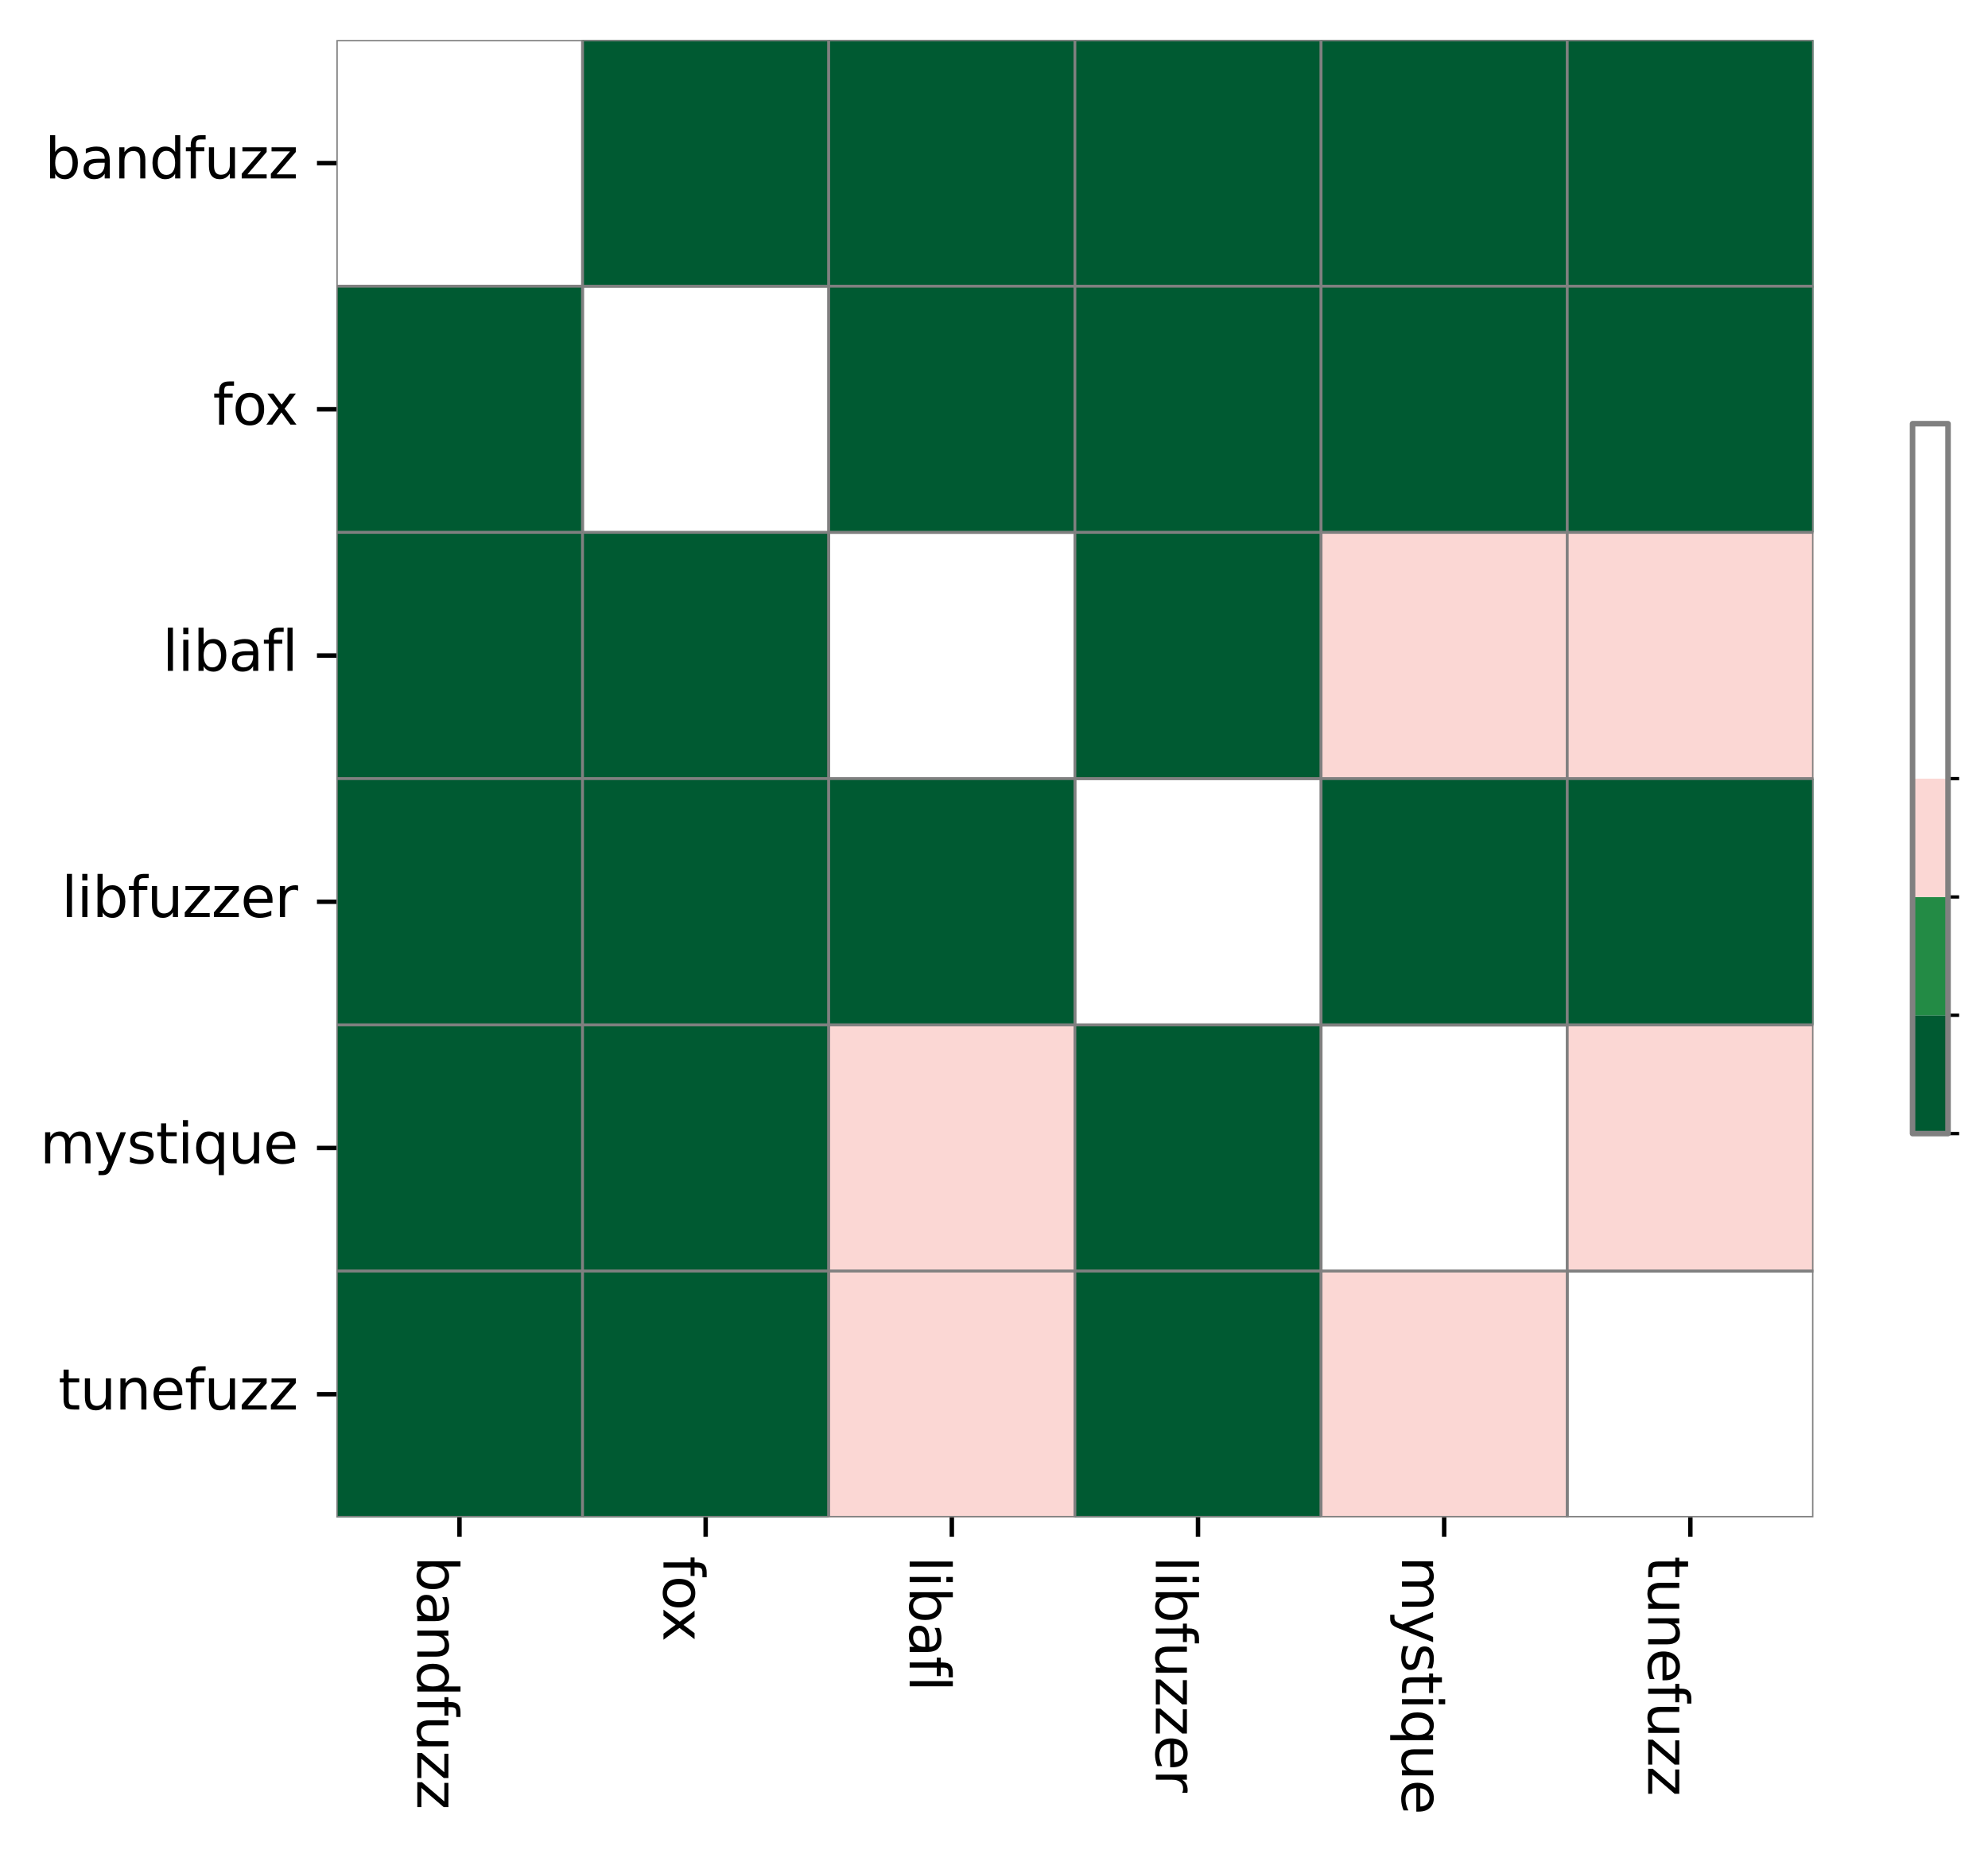
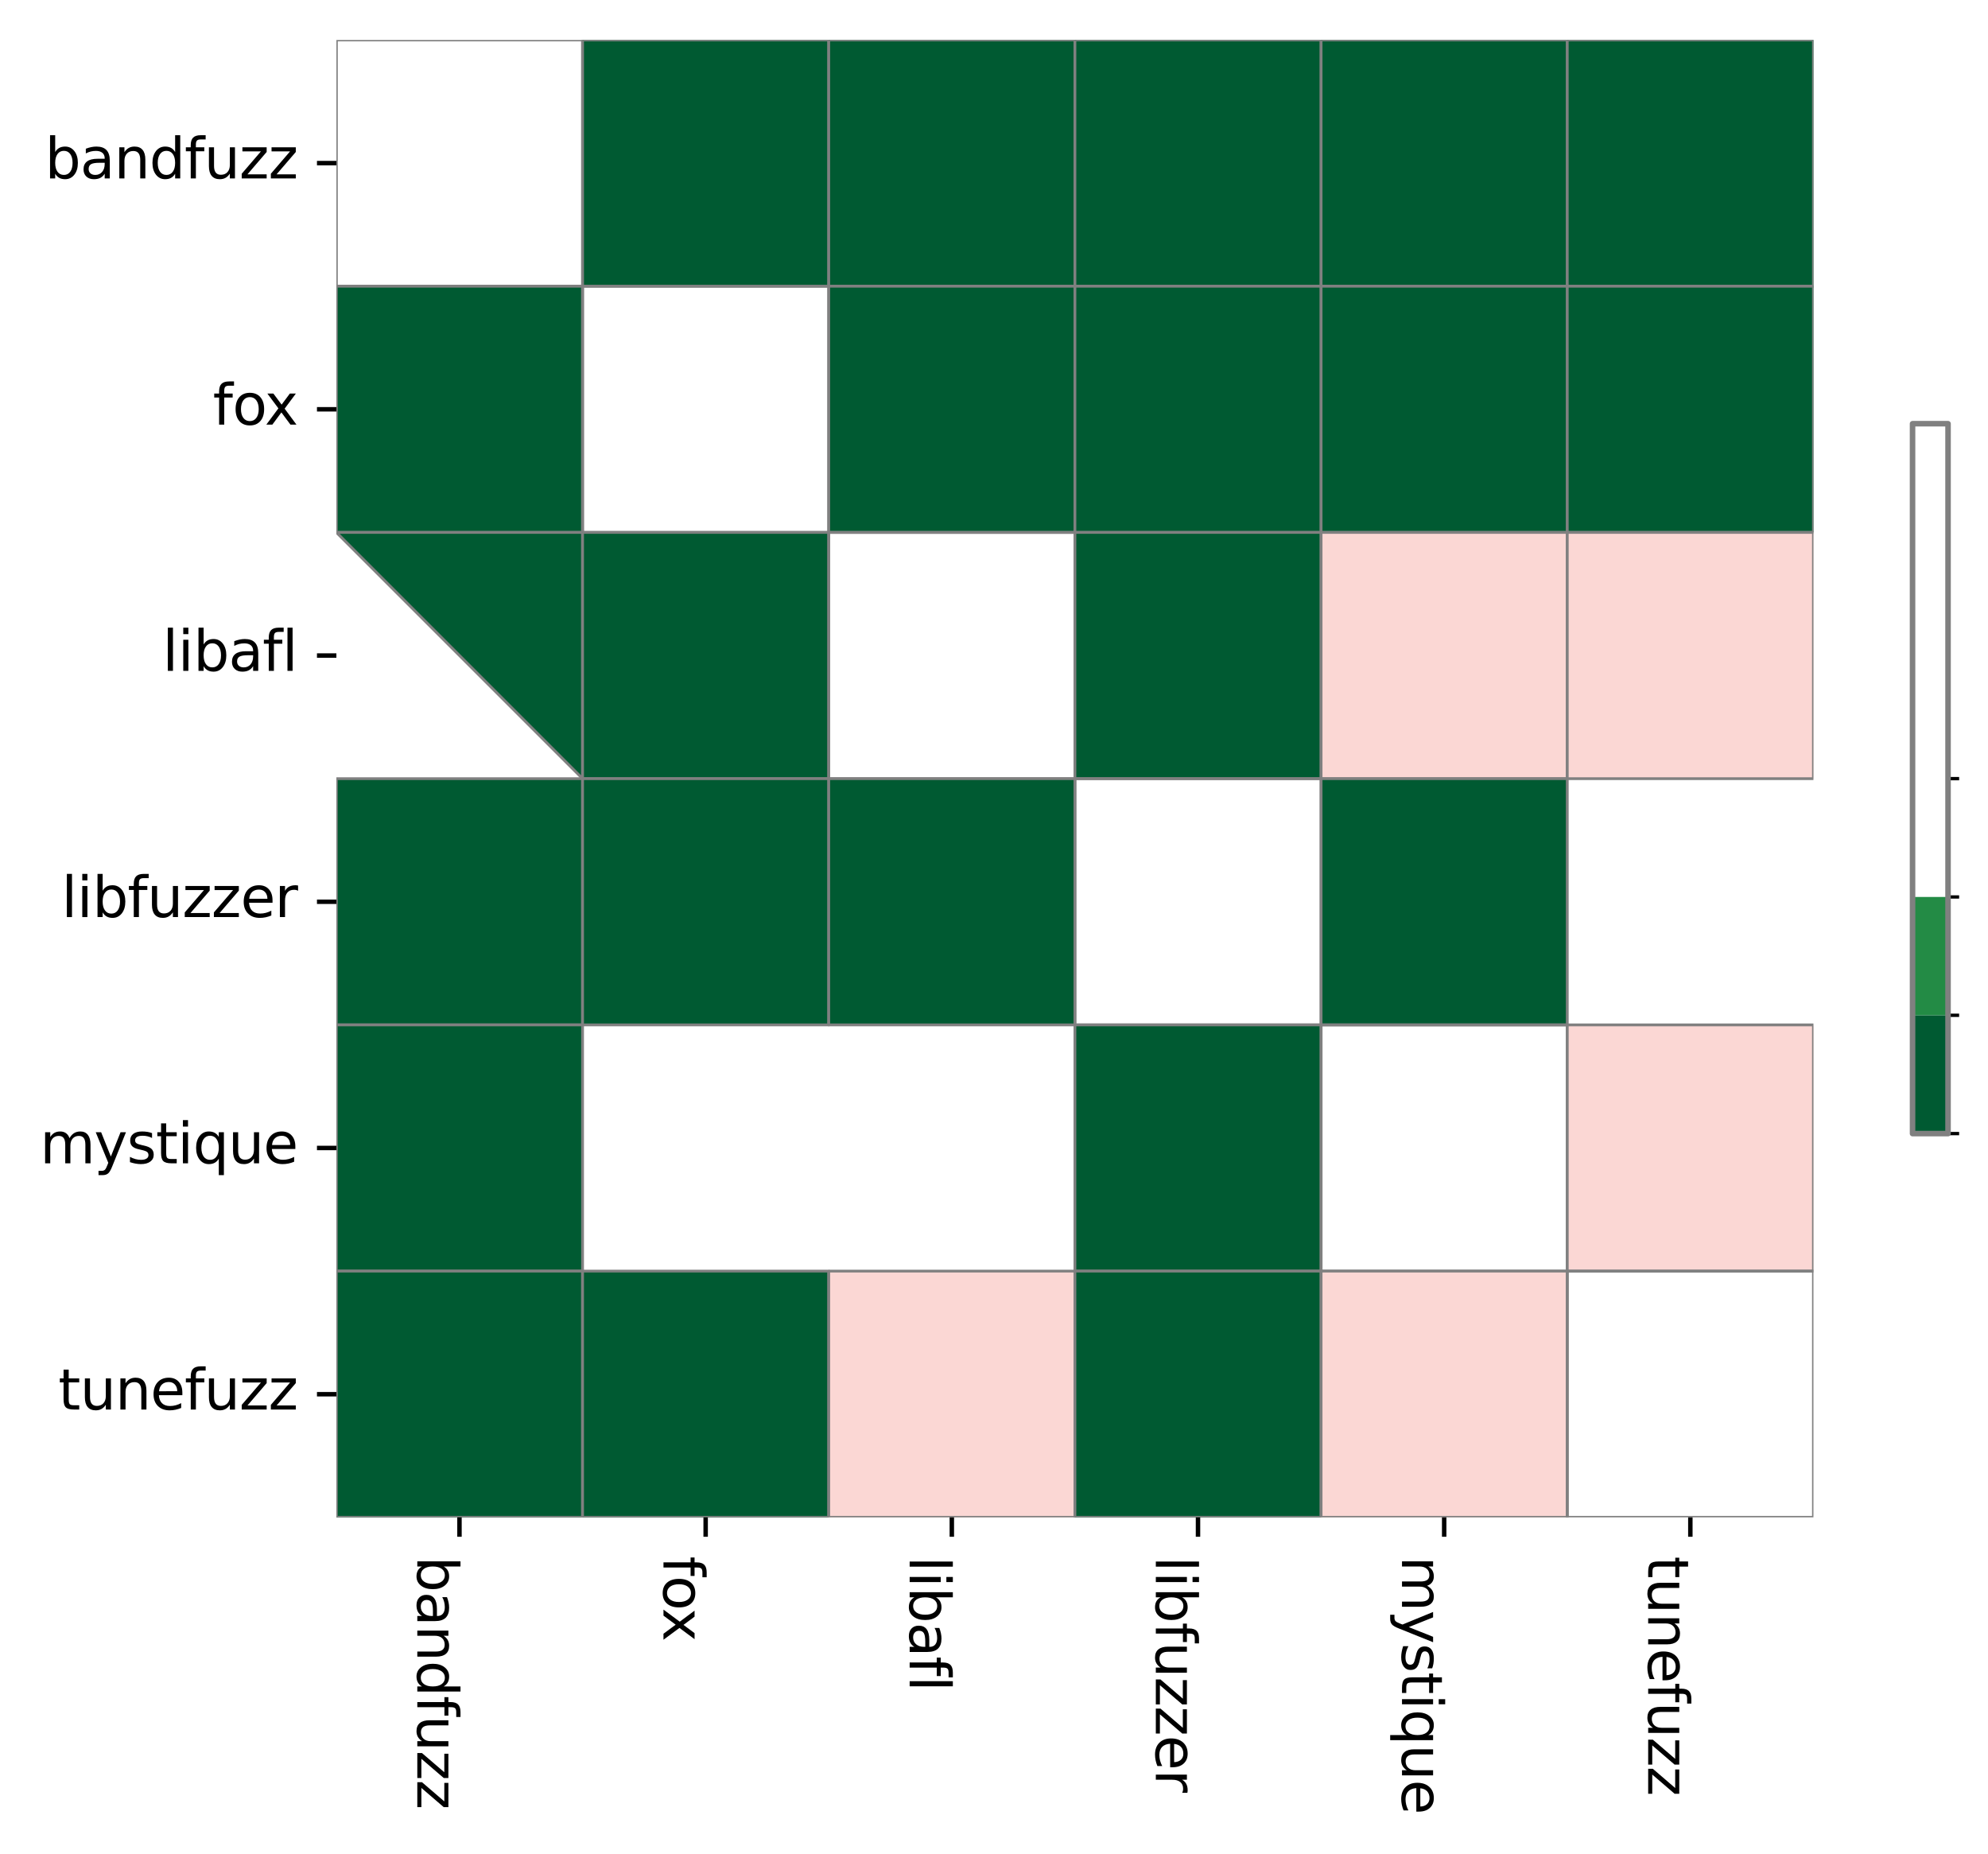
<svg xmlns="http://www.w3.org/2000/svg" xmlns:xlink="http://www.w3.org/1999/xlink" width="358.168pt" height="333.918pt" viewBox="0 0 358.168 333.918" version="1.1">
  <defs>
    <style type="text/css">*{stroke-linejoin: round; stroke-linecap: butt}</style>
  </defs>
  <g id="figure_1">
    <g id="patch_1">
      <path d="M 0 333.918  L 358.168 333.918  L 358.168 0  L 0 0  z " style="fill: #ffffff" />
    </g>
    <g id="axes_1">
      <g id="patch_2">
        <path d="M 60.606 273.312  L 326.718 273.312  L 326.718 7.2  L 60.606 7.2  z " style="fill: #ffffff" />
      </g>
      <g id="QuadMesh_1">
        <path d="M 60.606 7.2  L 104.958 7.2  L 104.958 51.552  L 60.606 51.552  L 60.606 7.2  " clip-path="url(#pe1f8fceb13)" style="fill: none; stroke: #808080; stroke-width: 0.5" />
        <path d="M 104.958 7.2  L 149.31 7.2  L 149.31 51.552  L 104.958 51.552  L 104.958 7.2  " clip-path="url(#pe1f8fceb13)" style="fill: #005a32; stroke: #808080; stroke-width: 0.5" />
        <path d="M 149.31 7.2  L 193.662 7.2  L 193.662 51.552  L 149.31 51.552  L 149.31 7.2  " clip-path="url(#pe1f8fceb13)" style="fill: #005a32; stroke: #808080; stroke-width: 0.5" />
        <path d="M 193.662 7.2  L 238.014 7.2  L 238.014 51.552  L 193.662 51.552  L 193.662 7.2  " clip-path="url(#pe1f8fceb13)" style="fill: #005a32; stroke: #808080; stroke-width: 0.5" />
        <path d="M 238.014 7.2  L 282.366 7.2  L 282.366 51.552  L 238.014 51.552  L 238.014 7.2  " clip-path="url(#pe1f8fceb13)" style="fill: #005a32; stroke: #808080; stroke-width: 0.5" />
        <path d="M 282.366 7.2  L 326.718 7.2  L 326.718 51.552  L 282.366 51.552  L 282.366 7.2  " clip-path="url(#pe1f8fceb13)" style="fill: #005a32; stroke: #808080; stroke-width: 0.5" />
        <path d="M 60.606 51.552  L 104.958 51.552  L 104.958 95.904  L 60.606 95.904  L 60.606 51.552  " clip-path="url(#pe1f8fceb13)" style="fill: #005a32; stroke: #808080; stroke-width: 0.5" />
        <path d="M 104.958 51.552  L 149.31 51.552  L 149.31 95.904  L 104.958 95.904  L 104.958 51.552  " clip-path="url(#pe1f8fceb13)" style="fill: none; stroke: #808080; stroke-width: 0.5" />
        <path d="M 149.31 51.552  L 193.662 51.552  L 193.662 95.904  L 149.31 95.904  L 149.31 51.552  " clip-path="url(#pe1f8fceb13)" style="fill: #005a32; stroke: #808080; stroke-width: 0.5" />
        <path d="M 193.662 51.552  L 238.014 51.552  L 238.014 95.904  L 193.662 95.904  L 193.662 51.552  " clip-path="url(#pe1f8fceb13)" style="fill: #005a32; stroke: #808080; stroke-width: 0.5" />
        <path d="M 238.014 51.552  L 282.366 51.552  L 282.366 95.904  L 238.014 95.904  L 238.014 51.552  " clip-path="url(#pe1f8fceb13)" style="fill: #005a32; stroke: #808080; stroke-width: 0.5" />
        <path d="M 282.366 51.552  L 326.718 51.552  L 326.718 95.904  L 282.366 95.904  L 282.366 51.552  " clip-path="url(#pe1f8fceb13)" style="fill: #005a32; stroke: #808080; stroke-width: 0.5" />
-         <path d="M 60.606 95.904  L 104.958 95.904  L 104.958 140.256  L 60.606 140.256  L 60.606 95.904  " clip-path="url(#pe1f8fceb13)" style="fill: #005a32; stroke: #808080; stroke-width: 0.5" />
+         <path d="M 60.606 95.904  L 104.958 95.904  L 104.958 140.256  L 60.606 95.904  " clip-path="url(#pe1f8fceb13)" style="fill: #005a32; stroke: #808080; stroke-width: 0.5" />
        <path d="M 104.958 95.904  L 149.31 95.904  L 149.31 140.256  L 104.958 140.256  L 104.958 95.904  " clip-path="url(#pe1f8fceb13)" style="fill: #005a32; stroke: #808080; stroke-width: 0.5" />
        <path d="M 149.31 95.904  L 193.662 95.904  L 193.662 140.256  L 149.31 140.256  L 149.31 95.904  " clip-path="url(#pe1f8fceb13)" style="fill: none; stroke: #808080; stroke-width: 0.5" />
        <path d="M 193.662 95.904  L 238.014 95.904  L 238.014 140.256  L 193.662 140.256  L 193.662 95.904  " clip-path="url(#pe1f8fceb13)" style="fill: #005a32; stroke: #808080; stroke-width: 0.5" />
        <path d="M 238.014 95.904  L 282.366 95.904  L 282.366 140.256  L 238.014 140.256  L 238.014 95.904  " clip-path="url(#pe1f8fceb13)" style="fill: #fbd7d4; stroke: #808080; stroke-width: 0.5" />
        <path d="M 282.366 95.904  L 326.718 95.904  L 326.718 140.256  L 282.366 140.256  L 282.366 95.904  " clip-path="url(#pe1f8fceb13)" style="fill: #fbd7d4; stroke: #808080; stroke-width: 0.5" />
        <path d="M 60.606 140.256  L 104.958 140.256  L 104.958 184.608  L 60.606 184.608  L 60.606 140.256  " clip-path="url(#pe1f8fceb13)" style="fill: #005a32; stroke: #808080; stroke-width: 0.5" />
        <path d="M 104.958 140.256  L 149.31 140.256  L 149.31 184.608  L 104.958 184.608  L 104.958 140.256  " clip-path="url(#pe1f8fceb13)" style="fill: #005a32; stroke: #808080; stroke-width: 0.5" />
        <path d="M 149.31 140.256  L 193.662 140.256  L 193.662 184.608  L 149.31 184.608  L 149.31 140.256  " clip-path="url(#pe1f8fceb13)" style="fill: #005a32; stroke: #808080; stroke-width: 0.5" />
        <path d="M 193.662 140.256  L 238.014 140.256  L 238.014 184.608  L 193.662 184.608  L 193.662 140.256  " clip-path="url(#pe1f8fceb13)" style="fill: none; stroke: #808080; stroke-width: 0.5" />
        <path d="M 238.014 140.256  L 282.366 140.256  L 282.366 184.608  L 238.014 184.608  L 238.014 140.256  " clip-path="url(#pe1f8fceb13)" style="fill: #005a32; stroke: #808080; stroke-width: 0.5" />
-         <path d="M 282.366 140.256  L 326.718 140.256  L 326.718 184.608  L 282.366 184.608  L 282.366 140.256  " clip-path="url(#pe1f8fceb13)" style="fill: #005a32; stroke: #808080; stroke-width: 0.5" />
        <path d="M 60.606 184.608  L 104.958 184.608  L 104.958 228.96  L 60.606 228.96  L 60.606 184.608  " clip-path="url(#pe1f8fceb13)" style="fill: #005a32; stroke: #808080; stroke-width: 0.5" />
-         <path d="M 104.958 184.608  L 149.31 184.608  L 149.31 228.96  L 104.958 228.96  L 104.958 184.608  " clip-path="url(#pe1f8fceb13)" style="fill: #005a32; stroke: #808080; stroke-width: 0.5" />
-         <path d="M 149.31 184.608  L 193.662 184.608  L 193.662 228.96  L 149.31 228.96  L 149.31 184.608  " clip-path="url(#pe1f8fceb13)" style="fill: #fbd7d4; stroke: #808080; stroke-width: 0.5" />
        <path d="M 193.662 184.608  L 238.014 184.608  L 238.014 228.96  L 193.662 228.96  L 193.662 184.608  " clip-path="url(#pe1f8fceb13)" style="fill: #005a32; stroke: #808080; stroke-width: 0.5" />
        <path d="M 238.014 184.608  L 282.366 184.608  L 282.366 228.96  L 238.014 228.96  L 238.014 184.608  " clip-path="url(#pe1f8fceb13)" style="fill: none; stroke: #808080; stroke-width: 0.5" />
        <path d="M 282.366 184.608  L 326.718 184.608  L 326.718 228.96  L 282.366 228.96  L 282.366 184.608  " clip-path="url(#pe1f8fceb13)" style="fill: #fbd7d4; stroke: #808080; stroke-width: 0.5" />
        <path d="M 60.606 228.96  L 104.958 228.96  L 104.958 273.312  L 60.606 273.312  L 60.606 228.96  " clip-path="url(#pe1f8fceb13)" style="fill: #005a32; stroke: #808080; stroke-width: 0.5" />
        <path d="M 104.958 228.96  L 149.31 228.96  L 149.31 273.312  L 104.958 273.312  L 104.958 228.96  " clip-path="url(#pe1f8fceb13)" style="fill: #005a32; stroke: #808080; stroke-width: 0.5" />
        <path d="M 149.31 228.96  L 193.662 228.96  L 193.662 273.312  L 149.31 273.312  L 149.31 228.96  " clip-path="url(#pe1f8fceb13)" style="fill: #fbd7d4; stroke: #808080; stroke-width: 0.5" />
        <path d="M 193.662 228.96  L 238.014 228.96  L 238.014 273.312  L 193.662 273.312  L 193.662 228.96  " clip-path="url(#pe1f8fceb13)" style="fill: #005a32; stroke: #808080; stroke-width: 0.5" />
        <path d="M 238.014 228.96  L 282.366 228.96  L 282.366 273.312  L 238.014 273.312  L 238.014 228.96  " clip-path="url(#pe1f8fceb13)" style="fill: #fbd7d4; stroke: #808080; stroke-width: 0.5" />
        <path d="M 282.366 228.96  L 326.718 228.96  L 326.718 273.312  L 282.366 273.312  L 282.366 228.96  " clip-path="url(#pe1f8fceb13)" style="fill: none; stroke: #808080; stroke-width: 0.5" />
      </g>
      <g id="matplotlib.axis_1">
        <g id="xtick_1">
          <g id="line2d_1">
            <defs>
              <path id="mcb722caf9b" d="M 0 0  L 0 3.5  " style="stroke: #000000; stroke-width: 0.8" />
            </defs>
            <g>
              <use xlink:href="#mcb722caf9b" x="82.782" y="273.312" style="stroke: #000000; stroke-width: 0.8" />
            </g>
          </g>
          <g id="text_1">
            <g transform="translate(75.184 280.312) rotate(-270) scale(0.1 -0.1)">
              <defs>
                <path id="DejaVuSans-62" d="M 3116 1747  Q 3116 2381 2855 2742  Q 2594 3103 2138 3103  Q 1681 3103 1420 2742  Q 1159 2381 1159 1747  Q 1159 1113 1420 752  Q 1681 391 2138 391  Q 2594 391 2855 752  Q 3116 1113 3116 1747  z M 1159 2969  Q 1341 3281 1617 3432  Q 1894 3584 2278 3584  Q 2916 3584 3314 3078  Q 3713 2572 3713 1747  Q 3713 922 3314 415  Q 2916 -91 2278 -91  Q 1894 -91 1617 61  Q 1341 213 1159 525  L 1159 0  L 581 0  L 581 4863  L 1159 4863  L 1159 2969  z " transform="scale(0.016)" />
                <path id="DejaVuSans-61" d="M 2194 1759  Q 1497 1759 1228 1600  Q 959 1441 959 1056  Q 959 750 1161 570  Q 1363 391 1709 391  Q 2188 391 2477 730  Q 2766 1069 2766 1631  L 2766 1759  L 2194 1759  z M 3341 1997  L 3341 0  L 2766 0  L 2766 531  Q 2569 213 2275 61  Q 1981 -91 1556 -91  Q 1019 -91 701 211  Q 384 513 384 1019  Q 384 1609 779 1909  Q 1175 2209 1959 2209  L 2766 2209  L 2766 2266  Q 2766 2663 2505 2880  Q 2244 3097 1772 3097  Q 1472 3097 1187 3025  Q 903 2953 641 2809  L 641 3341  Q 956 3463 1253 3523  Q 1550 3584 1831 3584  Q 2591 3584 2966 3190  Q 3341 2797 3341 1997  z " transform="scale(0.016)" />
                <path id="DejaVuSans-6e" d="M 3513 2113  L 3513 0  L 2938 0  L 2938 2094  Q 2938 2591 2744 2837  Q 2550 3084 2163 3084  Q 1697 3084 1428 2787  Q 1159 2491 1159 1978  L 1159 0  L 581 0  L 581 3500  L 1159 3500  L 1159 2956  Q 1366 3272 1645 3428  Q 1925 3584 2291 3584  Q 2894 3584 3203 3211  Q 3513 2838 3513 2113  z " transform="scale(0.016)" />
                <path id="DejaVuSans-64" d="M 2906 2969  L 2906 4863  L 3481 4863  L 3481 0  L 2906 0  L 2906 525  Q 2725 213 2448 61  Q 2172 -91 1784 -91  Q 1150 -91 751 415  Q 353 922 353 1747  Q 353 2572 751 3078  Q 1150 3584 1784 3584  Q 2172 3584 2448 3432  Q 2725 3281 2906 2969  z M 947 1747  Q 947 1113 1208 752  Q 1469 391 1925 391  Q 2381 391 2643 752  Q 2906 1113 2906 1747  Q 2906 2381 2643 2742  Q 2381 3103 1925 3103  Q 1469 3103 1208 2742  Q 947 2381 947 1747  z " transform="scale(0.016)" />
                <path id="DejaVuSans-66" d="M 2375 4863  L 2375 4384  L 1825 4384  Q 1516 4384 1395 4259  Q 1275 4134 1275 3809  L 1275 3500  L 2222 3500  L 2222 3053  L 1275 3053  L 1275 0  L 697 0  L 697 3053  L 147 3053  L 147 3500  L 697 3500  L 697 3744  Q 697 4328 969 4595  Q 1241 4863 1831 4863  L 2375 4863  z " transform="scale(0.016)" />
                <path id="DejaVuSans-75" d="M 544 1381  L 544 3500  L 1119 3500  L 1119 1403  Q 1119 906 1312 657  Q 1506 409 1894 409  Q 2359 409 2629 706  Q 2900 1003 2900 1516  L 2900 3500  L 3475 3500  L 3475 0  L 2900 0  L 2900 538  Q 2691 219 2414 64  Q 2138 -91 1772 -91  Q 1169 -91 856 284  Q 544 659 544 1381  z M 1991 3584  L 1991 3584  z " transform="scale(0.016)" />
                <path id="DejaVuSans-7a" d="M 353 3500  L 3084 3500  L 3084 2975  L 922 459  L 3084 459  L 3084 0  L 275 0  L 275 525  L 2438 3041  L 353 3041  L 353 3500  z " transform="scale(0.016)" />
              </defs>
              <use xlink:href="#DejaVuSans-62" />
              <use xlink:href="#DejaVuSans-61" x="63.477" />
              <use xlink:href="#DejaVuSans-6e" x="124.756" />
              <use xlink:href="#DejaVuSans-64" x="188.135" />
              <use xlink:href="#DejaVuSans-66" x="251.611" />
              <use xlink:href="#DejaVuSans-75" x="286.816" />
              <use xlink:href="#DejaVuSans-7a" x="350.195" />
              <use xlink:href="#DejaVuSans-7a" x="402.686" />
            </g>
          </g>
        </g>
        <g id="xtick_2">
          <g id="line2d_2">
            <g>
              <use xlink:href="#mcb722caf9b" x="127.134" y="273.312" style="stroke: #000000; stroke-width: 0.8" />
            </g>
          </g>
          <g id="text_2">
            <g transform="translate(119.536 280.312) rotate(-270) scale(0.1 -0.1)">
              <defs>
                <path id="DejaVuSans-6f" d="M 1959 3097  Q 1497 3097 1228 2736  Q 959 2375 959 1747  Q 959 1119 1226 758  Q 1494 397 1959 397  Q 2419 397 2687 759  Q 2956 1122 2956 1747  Q 2956 2369 2687 2733  Q 2419 3097 1959 3097  z M 1959 3584  Q 2709 3584 3137 3096  Q 3566 2609 3566 1747  Q 3566 888 3137 398  Q 2709 -91 1959 -91  Q 1206 -91 779 398  Q 353 888 353 1747  Q 353 2609 779 3096  Q 1206 3584 1959 3584  z " transform="scale(0.016)" />
                <path id="DejaVuSans-78" d="M 3513 3500  L 2247 1797  L 3578 0  L 2900 0  L 1881 1375  L 863 0  L 184 0  L 1544 1831  L 300 3500  L 978 3500  L 1906 2253  L 2834 3500  L 3513 3500  z " transform="scale(0.016)" />
              </defs>
              <use xlink:href="#DejaVuSans-66" />
              <use xlink:href="#DejaVuSans-6f" x="35.205" />
              <use xlink:href="#DejaVuSans-78" x="93.262" />
            </g>
          </g>
        </g>
        <g id="xtick_3">
          <g id="line2d_3">
            <g>
              <use xlink:href="#mcb722caf9b" x="171.486" y="273.312" style="stroke: #000000; stroke-width: 0.8" />
            </g>
          </g>
          <g id="text_3">
            <g transform="translate(163.888 280.312) rotate(-270) scale(0.1 -0.1)">
              <defs>
                <path id="DejaVuSans-6c" d="M 603 4863  L 1178 4863  L 1178 0  L 603 0  L 603 4863  z " transform="scale(0.016)" />
                <path id="DejaVuSans-69" d="M 603 3500  L 1178 3500  L 1178 0  L 603 0  L 603 3500  z M 603 4863  L 1178 4863  L 1178 4134  L 603 4134  L 603 4863  z " transform="scale(0.016)" />
              </defs>
              <use xlink:href="#DejaVuSans-6c" />
              <use xlink:href="#DejaVuSans-69" x="27.783" />
              <use xlink:href="#DejaVuSans-62" x="55.566" />
              <use xlink:href="#DejaVuSans-61" x="119.043" />
              <use xlink:href="#DejaVuSans-66" x="180.322" />
              <use xlink:href="#DejaVuSans-6c" x="215.527" />
            </g>
          </g>
        </g>
        <g id="xtick_4">
          <g id="line2d_4">
            <g>
              <use xlink:href="#mcb722caf9b" x="215.838" y="273.312" style="stroke: #000000; stroke-width: 0.8" />
            </g>
          </g>
          <g id="text_4">
            <g transform="translate(208.24 280.312) rotate(-270) scale(0.1 -0.1)">
              <defs>
                <path id="DejaVuSans-65" d="M 3597 1894  L 3597 1613  L 953 1613  Q 991 1019 1311 708  Q 1631 397 2203 397  Q 2534 397 2845 478  Q 3156 559 3463 722  L 3463 178  Q 3153 47 2828 -22  Q 2503 -91 2169 -91  Q 1331 -91 842 396  Q 353 884 353 1716  Q 353 2575 817 3079  Q 1281 3584 2069 3584  Q 2775 3584 3186 3129  Q 3597 2675 3597 1894  z M 3022 2063  Q 3016 2534 2758 2815  Q 2500 3097 2075 3097  Q 1594 3097 1305 2825  Q 1016 2553 972 2059  L 3022 2063  z " transform="scale(0.016)" />
                <path id="DejaVuSans-72" d="M 2631 2963  Q 2534 3019 2420 3045  Q 2306 3072 2169 3072  Q 1681 3072 1420 2755  Q 1159 2438 1159 1844  L 1159 0  L 581 0  L 581 3500  L 1159 3500  L 1159 2956  Q 1341 3275 1631 3429  Q 1922 3584 2338 3584  Q 2397 3584 2469 3576  Q 2541 3569 2628 3553  L 2631 2963  z " transform="scale(0.016)" />
              </defs>
              <use xlink:href="#DejaVuSans-6c" />
              <use xlink:href="#DejaVuSans-69" x="27.783" />
              <use xlink:href="#DejaVuSans-62" x="55.566" />
              <use xlink:href="#DejaVuSans-66" x="119.043" />
              <use xlink:href="#DejaVuSans-75" x="154.248" />
              <use xlink:href="#DejaVuSans-7a" x="217.627" />
              <use xlink:href="#DejaVuSans-7a" x="270.117" />
              <use xlink:href="#DejaVuSans-65" x="322.607" />
              <use xlink:href="#DejaVuSans-72" x="384.131" />
            </g>
          </g>
        </g>
        <g id="xtick_5">
          <g id="line2d_5">
            <g>
              <use xlink:href="#mcb722caf9b" x="260.19" y="273.312" style="stroke: #000000; stroke-width: 0.8" />
            </g>
          </g>
          <g id="text_5">
            <g transform="translate(252.592 280.312) rotate(-270) scale(0.1 -0.1)">
              <defs>
                <path id="DejaVuSans-6d" d="M 3328 2828  Q 3544 3216 3844 3400  Q 4144 3584 4550 3584  Q 5097 3584 5394 3201  Q 5691 2819 5691 2113  L 5691 0  L 5113 0  L 5113 2094  Q 5113 2597 4934 2840  Q 4756 3084 4391 3084  Q 3944 3084 3684 2787  Q 3425 2491 3425 1978  L 3425 0  L 2847 0  L 2847 2094  Q 2847 2600 2669 2842  Q 2491 3084 2119 3084  Q 1678 3084 1418 2786  Q 1159 2488 1159 1978  L 1159 0  L 581 0  L 581 3500  L 1159 3500  L 1159 2956  Q 1356 3278 1631 3431  Q 1906 3584 2284 3584  Q 2666 3584 2933 3390  Q 3200 3197 3328 2828  z " transform="scale(0.016)" />
                <path id="DejaVuSans-79" d="M 2059 -325  Q 1816 -950 1584 -1140  Q 1353 -1331 966 -1331  L 506 -1331  L 506 -850  L 844 -850  Q 1081 -850 1212 -737  Q 1344 -625 1503 -206  L 1606 56  L 191 3500  L 800 3500  L 1894 763  L 2988 3500  L 3597 3500  L 2059 -325  z " transform="scale(0.016)" />
                <path id="DejaVuSans-73" d="M 2834 3397  L 2834 2853  Q 2591 2978 2328 3040  Q 2066 3103 1784 3103  Q 1356 3103 1142 2972  Q 928 2841 928 2578  Q 928 2378 1081 2264  Q 1234 2150 1697 2047  L 1894 2003  Q 2506 1872 2764 1633  Q 3022 1394 3022 966  Q 3022 478 2636 193  Q 2250 -91 1575 -91  Q 1294 -91 989 -36  Q 684 19 347 128  L 347 722  Q 666 556 975 473  Q 1284 391 1588 391  Q 1994 391 2212 530  Q 2431 669 2431 922  Q 2431 1156 2273 1281  Q 2116 1406 1581 1522  L 1381 1569  Q 847 1681 609 1914  Q 372 2147 372 2553  Q 372 3047 722 3315  Q 1072 3584 1716 3584  Q 2034 3584 2315 3537  Q 2597 3491 2834 3397  z " transform="scale(0.016)" />
                <path id="DejaVuSans-74" d="M 1172 4494  L 1172 3500  L 2356 3500  L 2356 3053  L 1172 3053  L 1172 1153  Q 1172 725 1289 603  Q 1406 481 1766 481  L 2356 481  L 2356 0  L 1766 0  Q 1100 0 847 248  Q 594 497 594 1153  L 594 3053  L 172 3053  L 172 3500  L 594 3500  L 594 4494  L 1172 4494  z " transform="scale(0.016)" />
                <path id="DejaVuSans-71" d="M 947 1747  Q 947 1113 1208 752  Q 1469 391 1925 391  Q 2381 391 2643 752  Q 2906 1113 2906 1747  Q 2906 2381 2643 2742  Q 2381 3103 1925 3103  Q 1469 3103 1208 2742  Q 947 2381 947 1747  z M 2906 525  Q 2725 213 2448 61  Q 2172 -91 1784 -91  Q 1150 -91 751 415  Q 353 922 353 1747  Q 353 2572 751 3078  Q 1150 3584 1784 3584  Q 2172 3584 2448 3432  Q 2725 3281 2906 2969  L 2906 3500  L 3481 3500  L 3481 -1331  L 2906 -1331  L 2906 525  z " transform="scale(0.016)" />
              </defs>
              <use xlink:href="#DejaVuSans-6d" />
              <use xlink:href="#DejaVuSans-79" x="97.412" />
              <use xlink:href="#DejaVuSans-73" x="156.592" />
              <use xlink:href="#DejaVuSans-74" x="208.691" />
              <use xlink:href="#DejaVuSans-69" x="247.9" />
              <use xlink:href="#DejaVuSans-71" x="275.684" />
              <use xlink:href="#DejaVuSans-75" x="339.16" />
              <use xlink:href="#DejaVuSans-65" x="402.539" />
            </g>
          </g>
        </g>
        <g id="xtick_6">
          <g id="line2d_6">
            <g>
              <use xlink:href="#mcb722caf9b" x="304.542" y="273.312" style="stroke: #000000; stroke-width: 0.8" />
            </g>
          </g>
          <g id="text_6">
            <g transform="translate(296.944 280.312) rotate(-270) scale(0.1 -0.1)">
              <use xlink:href="#DejaVuSans-74" />
              <use xlink:href="#DejaVuSans-75" x="39.209" />
              <use xlink:href="#DejaVuSans-6e" x="102.588" />
              <use xlink:href="#DejaVuSans-65" x="165.967" />
              <use xlink:href="#DejaVuSans-66" x="227.49" />
              <use xlink:href="#DejaVuSans-75" x="262.695" />
              <use xlink:href="#DejaVuSans-7a" x="326.074" />
              <use xlink:href="#DejaVuSans-7a" x="378.564" />
            </g>
          </g>
        </g>
      </g>
      <g id="matplotlib.axis_2">
        <g id="ytick_1">
          <g id="line2d_7">
            <defs>
              <path id="m3b90a897b6" d="M 0 0  L -3.5 0  " style="stroke: #000000; stroke-width: 0.8" />
            </defs>
            <g>
              <use xlink:href="#m3b90a897b6" x="60.606" y="29.376" style="stroke: #000000; stroke-width: 0.8" />
            </g>
          </g>
          <g id="text_7">
            <g transform="translate(8.089 32.135) scale(0.1 -0.1)">
              <use xlink:href="#DejaVuSans-62" />
              <use xlink:href="#DejaVuSans-61" x="63.477" />
              <use xlink:href="#DejaVuSans-6e" x="124.756" />
              <use xlink:href="#DejaVuSans-64" x="188.135" />
              <use xlink:href="#DejaVuSans-66" x="251.611" />
              <use xlink:href="#DejaVuSans-75" x="286.816" />
              <use xlink:href="#DejaVuSans-7a" x="350.195" />
              <use xlink:href="#DejaVuSans-7a" x="402.686" />
            </g>
          </g>
        </g>
        <g id="ytick_2">
          <g id="line2d_8">
            <g>
              <use xlink:href="#m3b90a897b6" x="60.606" y="73.728" style="stroke: #000000; stroke-width: 0.8" />
            </g>
          </g>
          <g id="text_8">
            <g transform="translate(38.361 76.487) scale(0.1 -0.1)">
              <use xlink:href="#DejaVuSans-66" />
              <use xlink:href="#DejaVuSans-6f" x="35.205" />
              <use xlink:href="#DejaVuSans-78" x="93.262" />
            </g>
          </g>
        </g>
        <g id="ytick_3">
          <g id="line2d_9">
            <g>
              <use xlink:href="#m3b90a897b6" x="60.606" y="118.08" style="stroke: #000000; stroke-width: 0.8" />
            </g>
          </g>
          <g id="text_9">
            <g transform="translate(29.275 120.839) scale(0.1 -0.1)">
              <use xlink:href="#DejaVuSans-6c" />
              <use xlink:href="#DejaVuSans-69" x="27.783" />
              <use xlink:href="#DejaVuSans-62" x="55.566" />
              <use xlink:href="#DejaVuSans-61" x="119.043" />
              <use xlink:href="#DejaVuSans-66" x="180.322" />
              <use xlink:href="#DejaVuSans-6c" x="215.527" />
            </g>
          </g>
        </g>
        <g id="ytick_4">
          <g id="line2d_10">
            <g>
              <use xlink:href="#m3b90a897b6" x="60.606" y="162.432" style="stroke: #000000; stroke-width: 0.8" />
            </g>
          </g>
          <g id="text_10">
            <g transform="translate(11.083 165.191) scale(0.1 -0.1)">
              <use xlink:href="#DejaVuSans-6c" />
              <use xlink:href="#DejaVuSans-69" x="27.783" />
              <use xlink:href="#DejaVuSans-62" x="55.566" />
              <use xlink:href="#DejaVuSans-66" x="119.043" />
              <use xlink:href="#DejaVuSans-75" x="154.248" />
              <use xlink:href="#DejaVuSans-7a" x="217.627" />
              <use xlink:href="#DejaVuSans-7a" x="270.117" />
              <use xlink:href="#DejaVuSans-65" x="322.607" />
              <use xlink:href="#DejaVuSans-72" x="384.131" />
            </g>
          </g>
        </g>
        <g id="ytick_5">
          <g id="line2d_11">
            <g>
              <use xlink:href="#m3b90a897b6" x="60.606" y="206.784" style="stroke: #000000; stroke-width: 0.8" />
            </g>
          </g>
          <g id="text_11">
            <g transform="translate(7.2 209.543) scale(0.1 -0.1)">
              <use xlink:href="#DejaVuSans-6d" />
              <use xlink:href="#DejaVuSans-79" x="97.412" />
              <use xlink:href="#DejaVuSans-73" x="156.592" />
              <use xlink:href="#DejaVuSans-74" x="208.691" />
              <use xlink:href="#DejaVuSans-69" x="247.9" />
              <use xlink:href="#DejaVuSans-71" x="275.684" />
              <use xlink:href="#DejaVuSans-75" x="339.16" />
              <use xlink:href="#DejaVuSans-65" x="402.539" />
            </g>
          </g>
        </g>
        <g id="ytick_6">
          <g id="line2d_12">
            <g>
              <use xlink:href="#m3b90a897b6" x="60.606" y="251.136" style="stroke: #000000; stroke-width: 0.8" />
            </g>
          </g>
          <g id="text_12">
            <g transform="translate(10.503 253.895) scale(0.1 -0.1)">
              <use xlink:href="#DejaVuSans-74" />
              <use xlink:href="#DejaVuSans-75" x="39.209" />
              <use xlink:href="#DejaVuSans-6e" x="102.588" />
              <use xlink:href="#DejaVuSans-65" x="165.967" />
              <use xlink:href="#DejaVuSans-66" x="227.49" />
              <use xlink:href="#DejaVuSans-75" x="262.695" />
              <use xlink:href="#DejaVuSans-7a" x="326.074" />
              <use xlink:href="#DejaVuSans-7a" x="378.564" />
            </g>
          </g>
        </g>
      </g>
    </g>
    <g id="axes_2">
      <g id="patch_3">
        <path d="M 344.574 204.192  L 350.968 204.192  L 350.968 76.32  L 344.574 76.32  z " style="fill: #ffffff" />
      </g>
      <g id="QuadMesh_2">
        <path d="M 344.574 204.192  L 350.968 204.192  L 350.968 182.88  L 344.574 182.88  L 344.574 204.192  " clip-path="url(#p0bca376505)" style="fill: #005a32" />
        <path d="M 344.574 182.88  L 350.968 182.88  L 350.968 161.568  L 344.574 161.568  L 344.574 182.88  " clip-path="url(#p0bca376505)" style="fill: #238b45" />
-         <path d="M 344.574 161.568  L 350.968 161.568  L 350.968 140.256  L 344.574 140.256  L 344.574 161.568  " clip-path="url(#p0bca376505)" style="fill: #fbd7d4" />
      </g>
      <g id="matplotlib.axis_3" />
      <g id="matplotlib.axis_4">
        <g id="ytick_7">
          <g id="line2d_13" />
        </g>
        <g id="ytick_8">
          <g id="line2d_14" />
        </g>
        <g id="ytick_9">
          <g id="line2d_15" />
        </g>
        <g id="ytick_10">
          <g id="line2d_16" />
        </g>
        <g id="ytick_11">
          <g id="line2d_17">
            <defs>
              <path id="m2fa00e731f" d="M 0 0  L 2 0  " style="stroke: #000000; stroke-width: 0.6" />
            </defs>
            <g>
              <use xlink:href="#m2fa00e731f" x="350.968" y="204.192" style="stroke: #000000; stroke-width: 0.6" />
            </g>
          </g>
        </g>
        <g id="ytick_12">
          <g id="line2d_18">
            <g>
              <use xlink:href="#m2fa00e731f" x="350.968" y="182.88" style="stroke: #000000; stroke-width: 0.6" />
            </g>
          </g>
        </g>
        <g id="ytick_13">
          <g id="line2d_19">
            <g>
              <use xlink:href="#m2fa00e731f" x="350.968" y="161.568" style="stroke: #000000; stroke-width: 0.6" />
            </g>
          </g>
        </g>
        <g id="ytick_14">
          <g id="line2d_20">
            <g>
              <use xlink:href="#m2fa00e731f" x="350.968" y="140.256" style="stroke: #000000; stroke-width: 0.6" />
            </g>
          </g>
        </g>
      </g>
      <g id="LineCollection_1" />
      <g id="patch_4">
        <path d="M 344.574 204.192  L 347.771 204.192  L 350.968 204.192  L 350.968 76.32  L 347.771 76.32  L 344.574 76.32  L 344.574 204.192  z " style="fill: none; stroke: #808080; stroke-linejoin: miter; stroke-linecap: square" />
      </g>
    </g>
  </g>
  <defs>
    <clipPath id="pe1f8fceb13">
      <rect x="60.606" y="7.2" width="266.112" height="266.112" />
    </clipPath>
    <clipPath id="p0bca376505">
      <rect x="344.574" y="76.32" width="6.394" height="127.872" />
    </clipPath>
  </defs>
</svg>